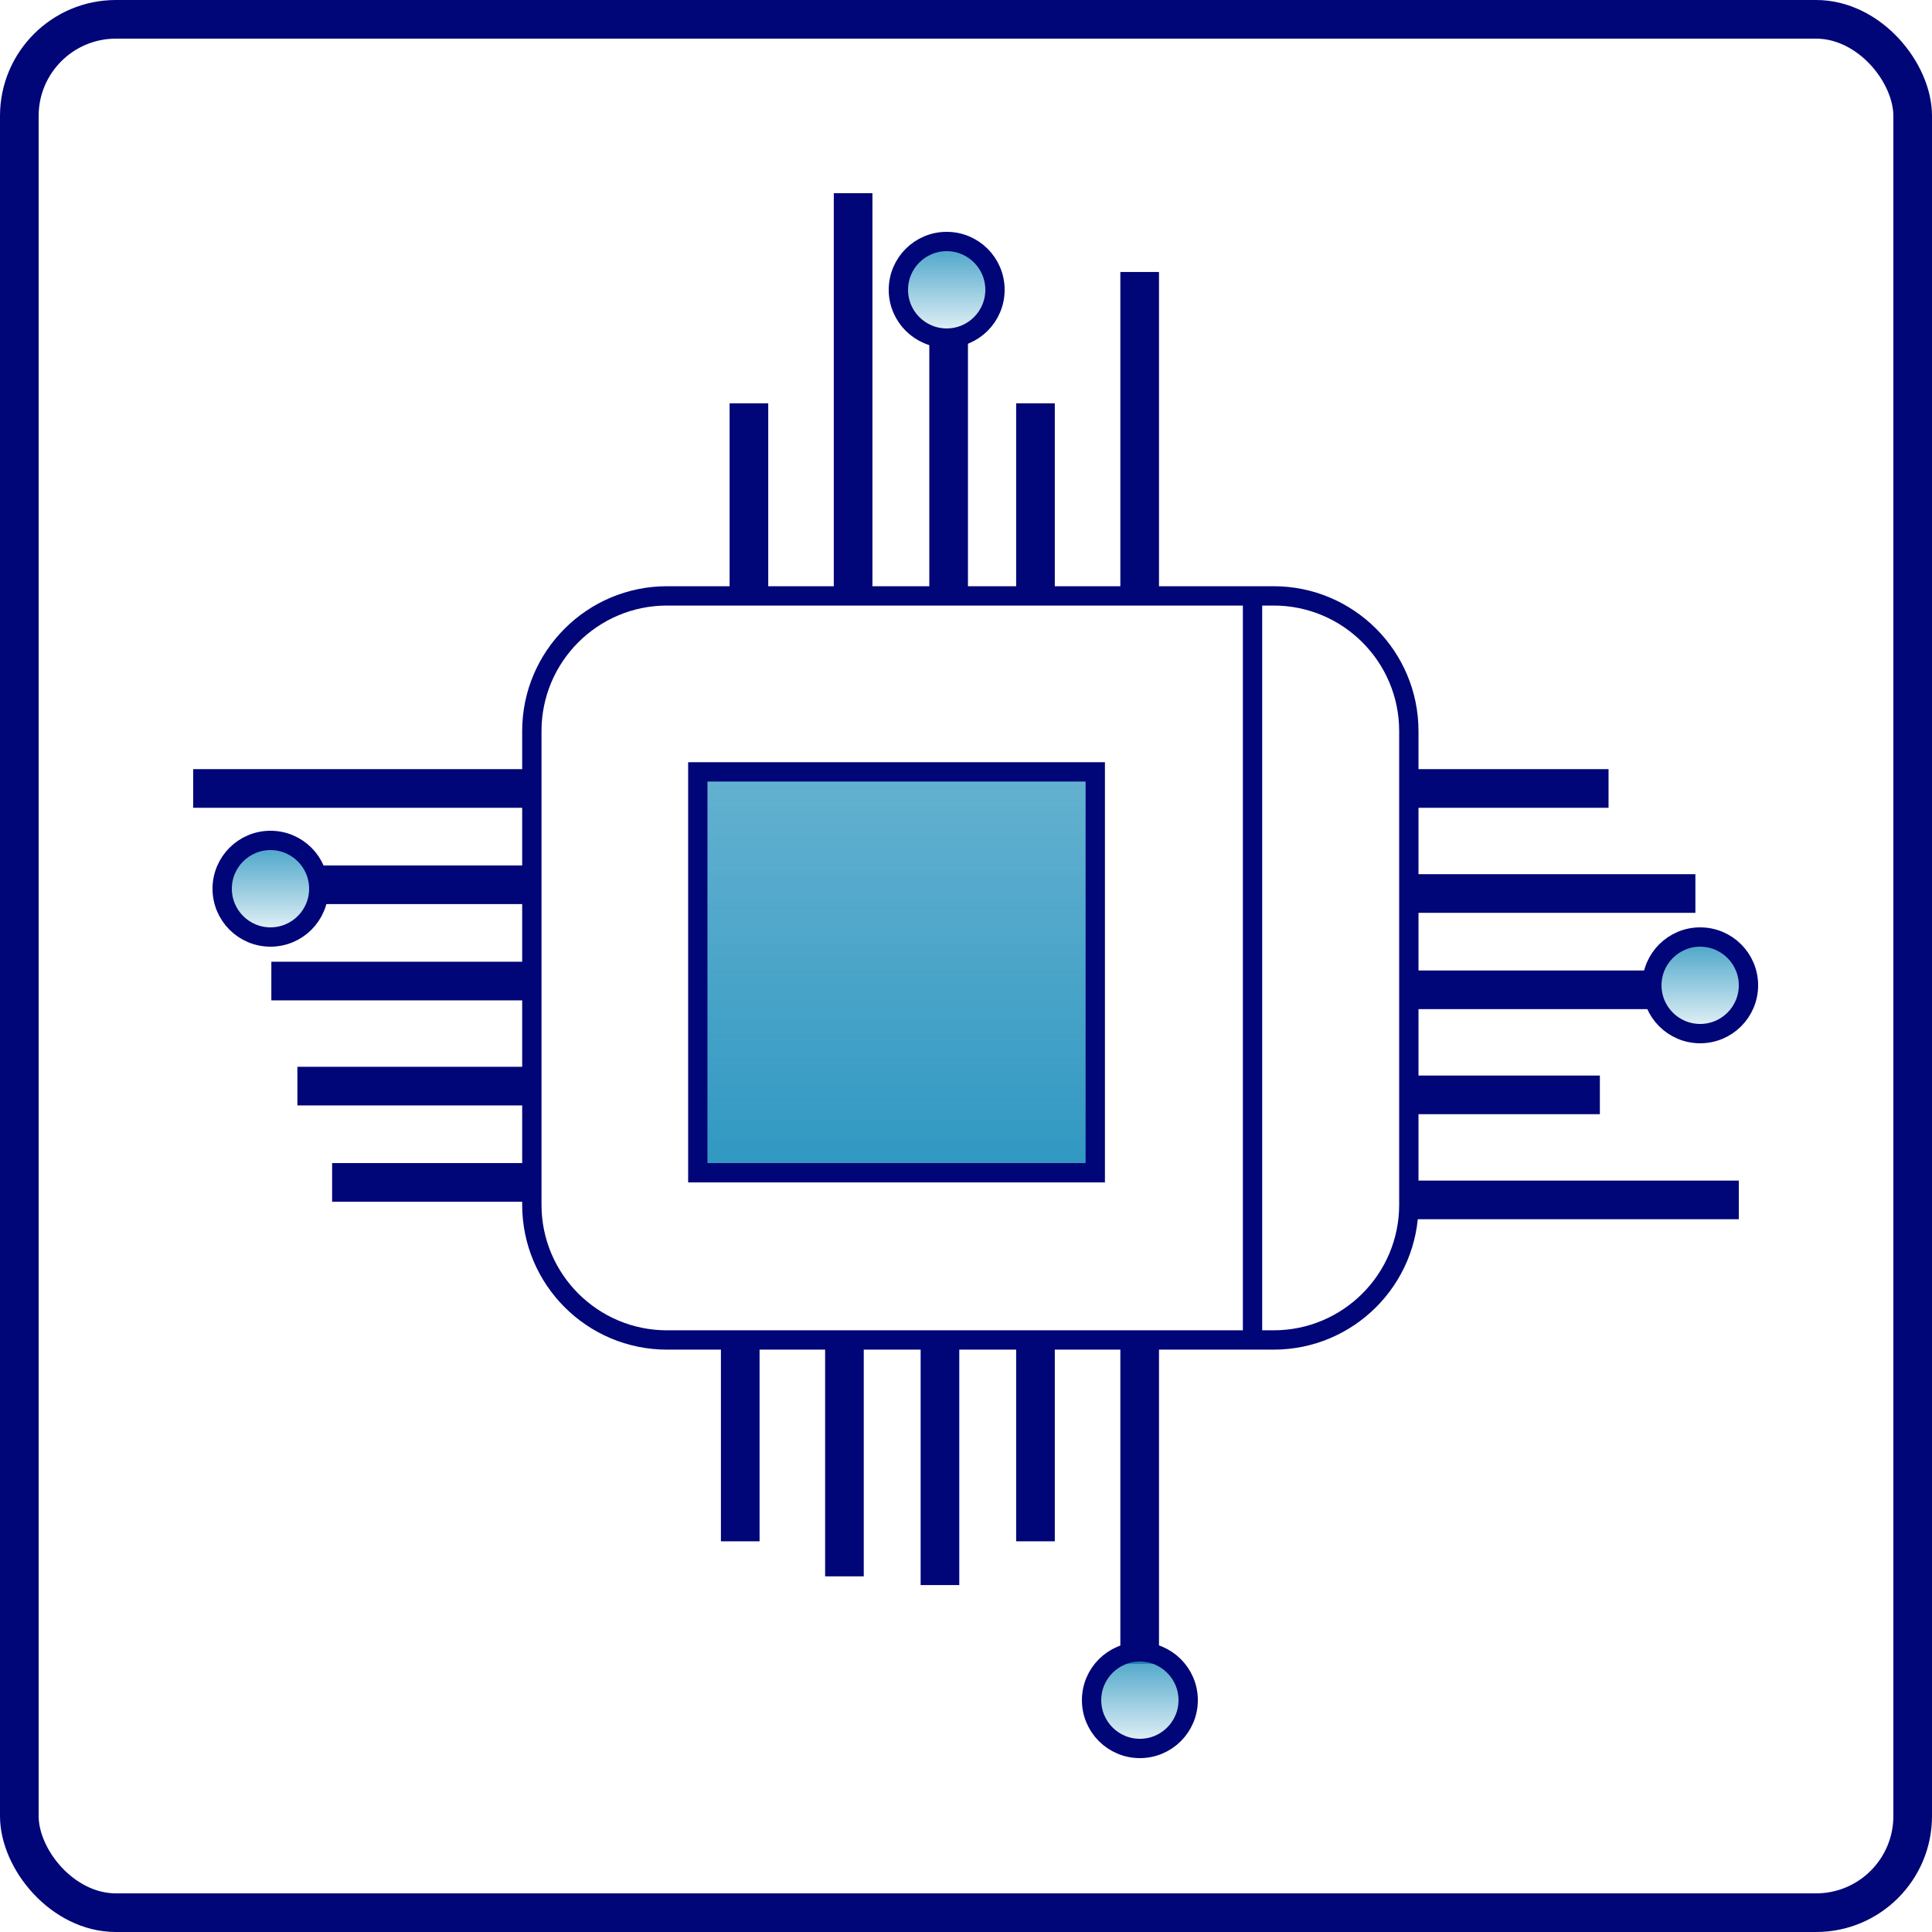
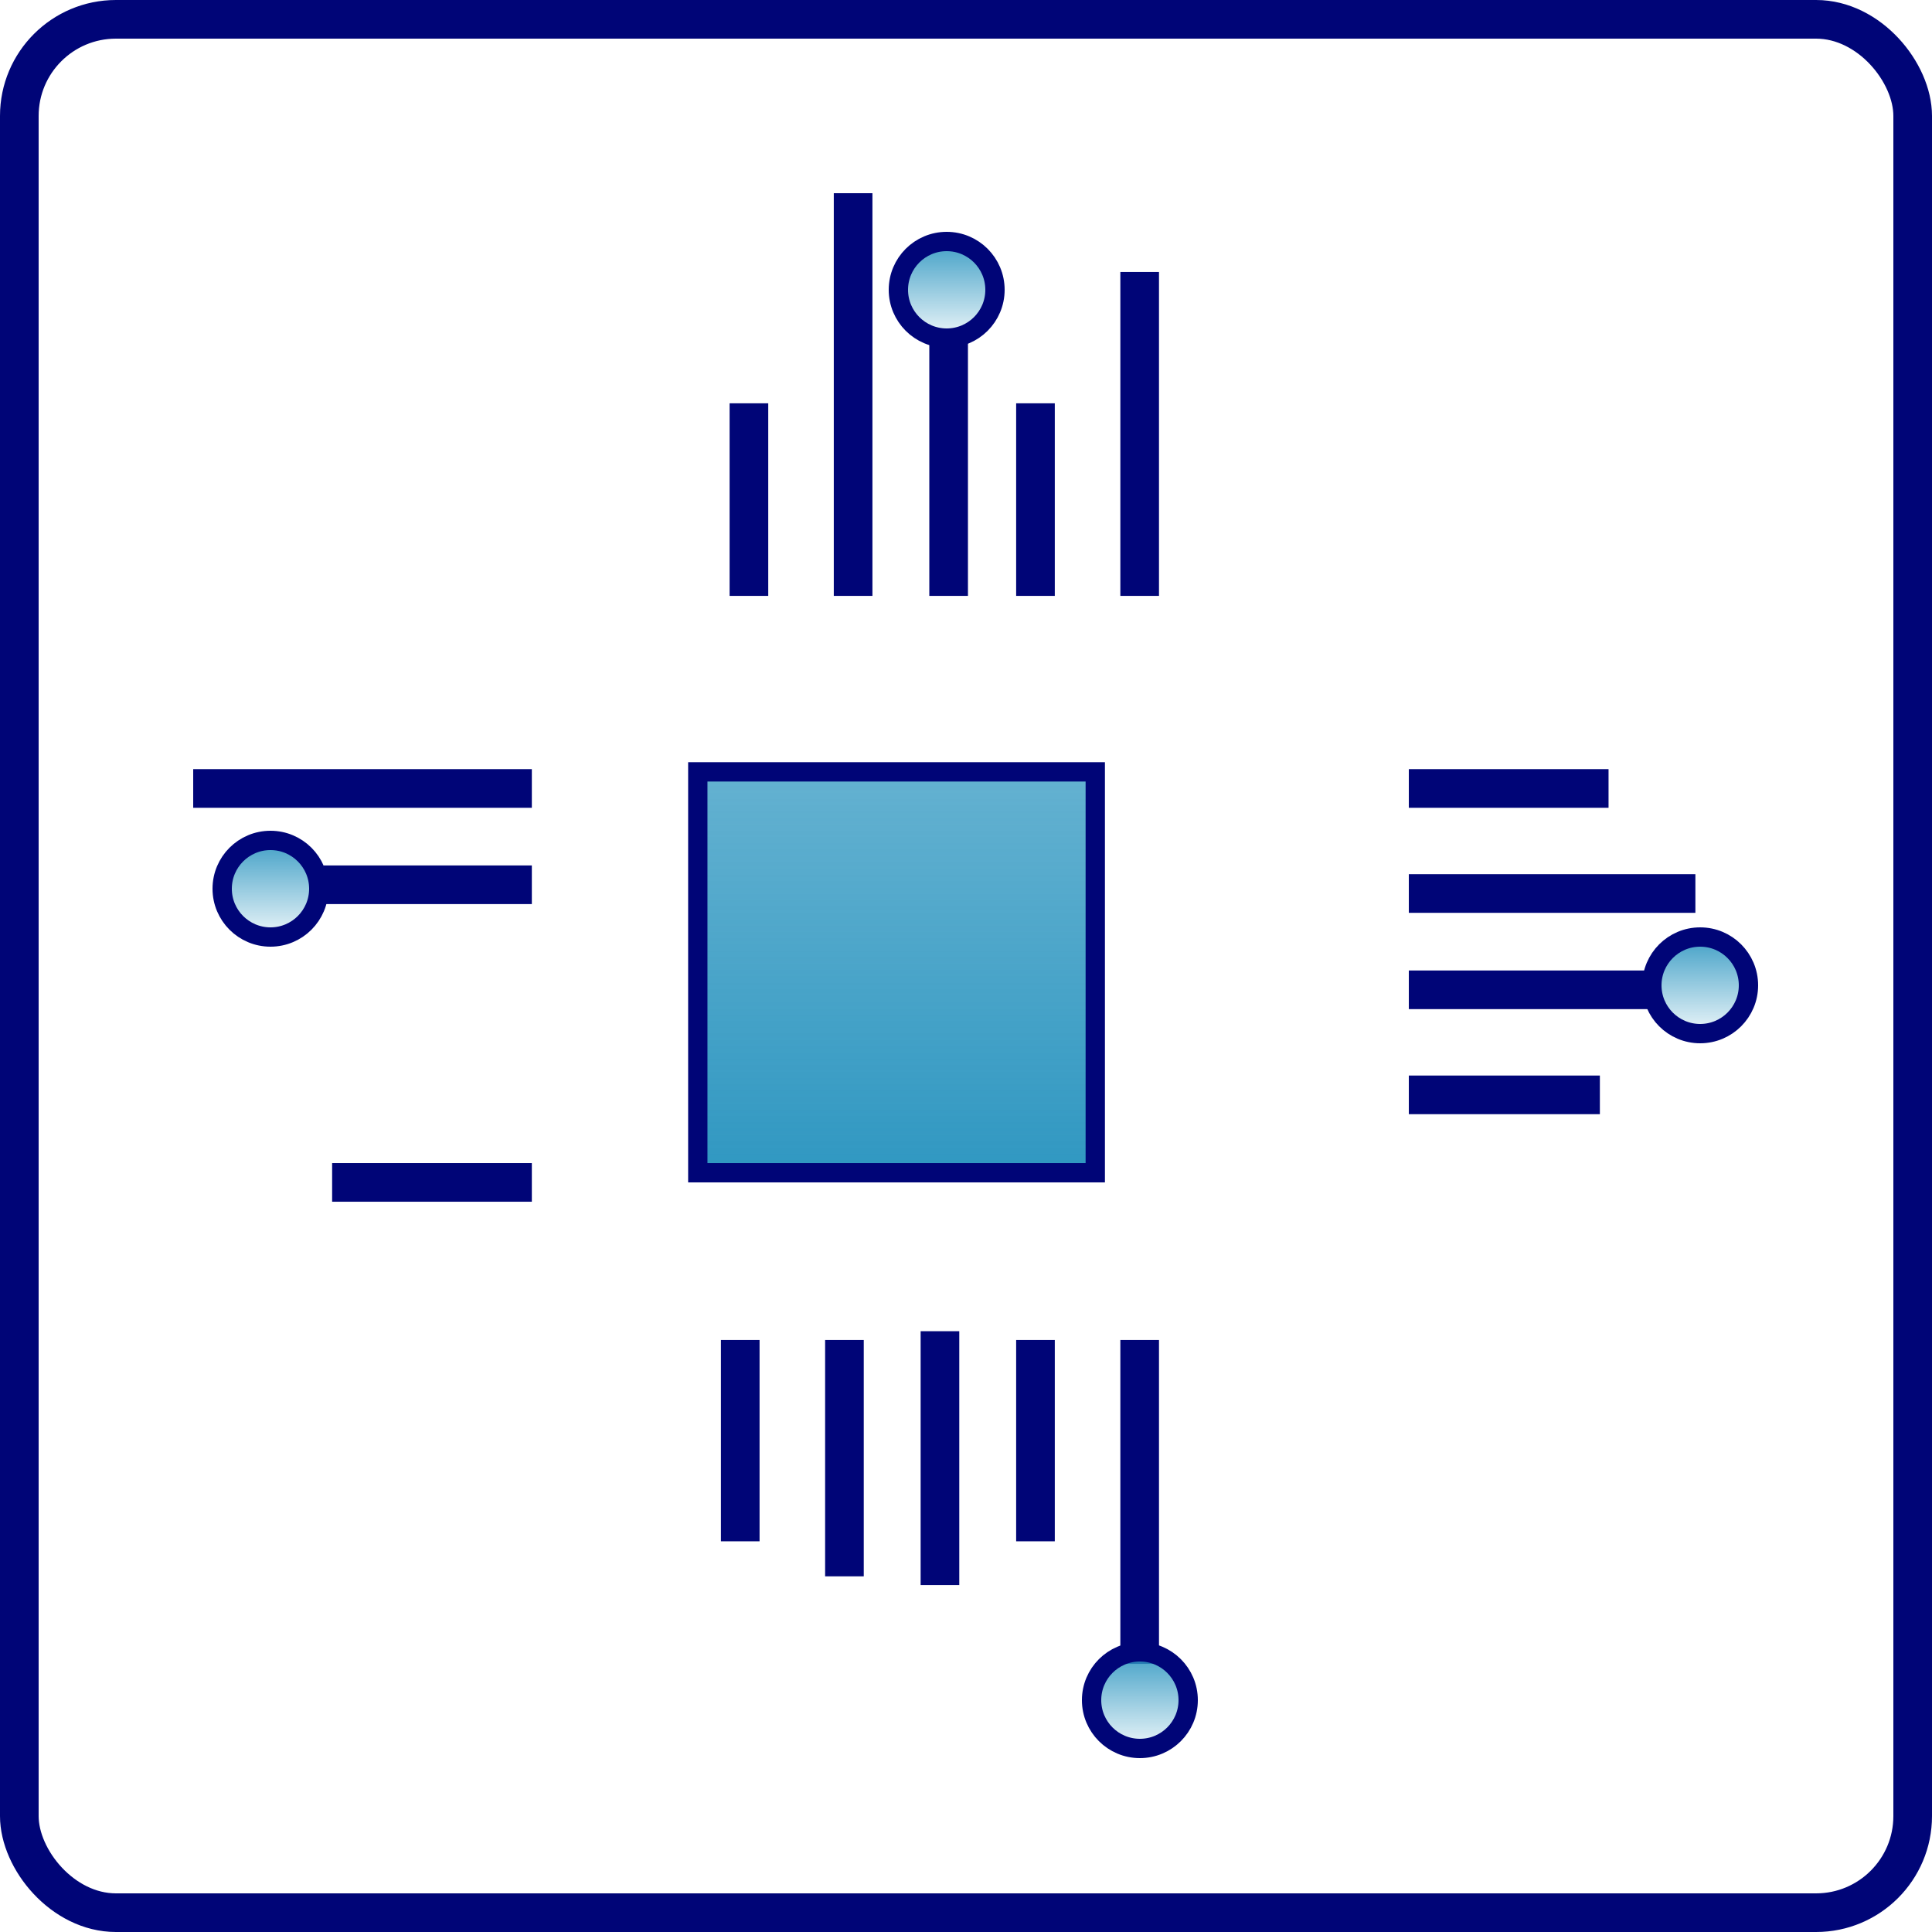
<svg xmlns="http://www.w3.org/2000/svg" width="100" height="100" viewBox="0 0 100 100" fill="none">
  <rect x="36.118" y="39.952" width="20.573" height="20.749" fill="url(#paint0_linear)" stroke="#000577" />
-   <path d="M64.831 69.357H34.528C30.662 69.357 27.528 66.223 27.528 62.357V37.843C27.528 33.977 30.662 30.843 34.528 30.843H46.854H64.831M64.831 69.357V30.843M64.831 69.357H65.921C69.787 69.357 72.921 66.223 72.921 62.357V37.843C72.921 33.977 69.787 30.843 65.921 30.843H64.831" stroke="#000577" />
  <path d="M38.764 30.843V20.875" stroke="#000577" stroke-width="2" />
  <path d="M44.157 30.843V10" stroke="#000577" stroke-width="2" />
  <path d="M53.596 30.843V20.875" stroke="#000577" stroke-width="2" />
  <path d="M58.989 30.843V14.078" stroke="#000577" stroke-width="2" />
  <path d="M49.101 30.843V17.703" stroke="#000577" stroke-width="2" />
  <path d="M72.921 40.811H83.258" stroke="#000577" stroke-width="2" />
  <path d="M72.921 46.248H87.753" stroke="#000577" stroke-width="2" />
  <path d="M72.921 51.232H85.506" stroke="#000577" stroke-width="2" />
  <path d="M72.921 56.67H82.809" stroke="#000577" stroke-width="2" />
-   <path d="M72.921 62.107H90" stroke="#000577" stroke-width="2" />
  <path d="M58.989 69.357V86.121" stroke="#000577" stroke-width="2" />
  <path d="M53.596 69.357V79.778" stroke="#000577" stroke-width="2" />
  <path d="M48.652 68.903V82.043" stroke="#000577" stroke-width="2" />
  <path d="M43.708 69.357V81.591" stroke="#000577" stroke-width="2" />
  <path d="M38.315 69.357V79.778" stroke="#000577" stroke-width="2" />
  <path d="M27.528 61.201H17.191" stroke="#000577" stroke-width="2" />
-   <path d="M27.528 56.217H15.393" stroke="#000577" stroke-width="2" />
-   <path d="M27.528 50.779H14.045" stroke="#000577" stroke-width="2" />
  <path d="M27.528 45.795H16.742" stroke="#000577" stroke-width="2" />
  <path d="M27.528 40.811H10" stroke="#000577" stroke-width="2" />
  <circle cx="49" cy="15" r="2.5" fill="url(#paint1_linear)" stroke="#000577" />
  <circle cx="14" cy="46" r="2.5" fill="url(#paint2_linear)" stroke="#000577" />
  <circle cx="59" cy="88" r="2.5" fill="url(#paint3_linear)" stroke="#000577" />
  <circle cx="88" cy="51" r="2.5" fill="url(#paint4_linear)" stroke="#000577" />
  <rect x="1" y="1" width="98" height="98" rx="5" stroke="#000577" stroke-width="2" />
  <defs>
    <linearGradient id="paint0_linear" x1="46.404" y1="39.452" x2="46.404" y2="61.201" gradientUnits="userSpaceOnUse">
      <stop stop-color="#2F97C1" stop-opacity="0.74" />
      <stop offset="1" stop-color="#2F97C1" />
    </linearGradient>
    <linearGradient id="paint1_linear" x1="49" y1="12" x2="49" y2="18" gradientUnits="userSpaceOnUse">
      <stop stop-color="#2F97C1" />
      <stop offset="1" stop-color="#2F97C1" stop-opacity="0" />
    </linearGradient>
    <linearGradient id="paint2_linear" x1="14" y1="43" x2="14" y2="49" gradientUnits="userSpaceOnUse">
      <stop stop-color="#2F97C1" />
      <stop offset="1" stop-color="#2F97C1" stop-opacity="0" />
    </linearGradient>
    <linearGradient id="paint3_linear" x1="59" y1="85" x2="59" y2="91" gradientUnits="userSpaceOnUse">
      <stop stop-color="#2F97C1" />
      <stop offset="1" stop-color="#2F97C1" stop-opacity="0" />
    </linearGradient>
    <linearGradient id="paint4_linear" x1="88" y1="48" x2="88" y2="54" gradientUnits="userSpaceOnUse">
      <stop stop-color="#2F97C1" />
      <stop offset="1" stop-color="#2F97C1" stop-opacity="0" />
    </linearGradient>
  </defs>
</svg>